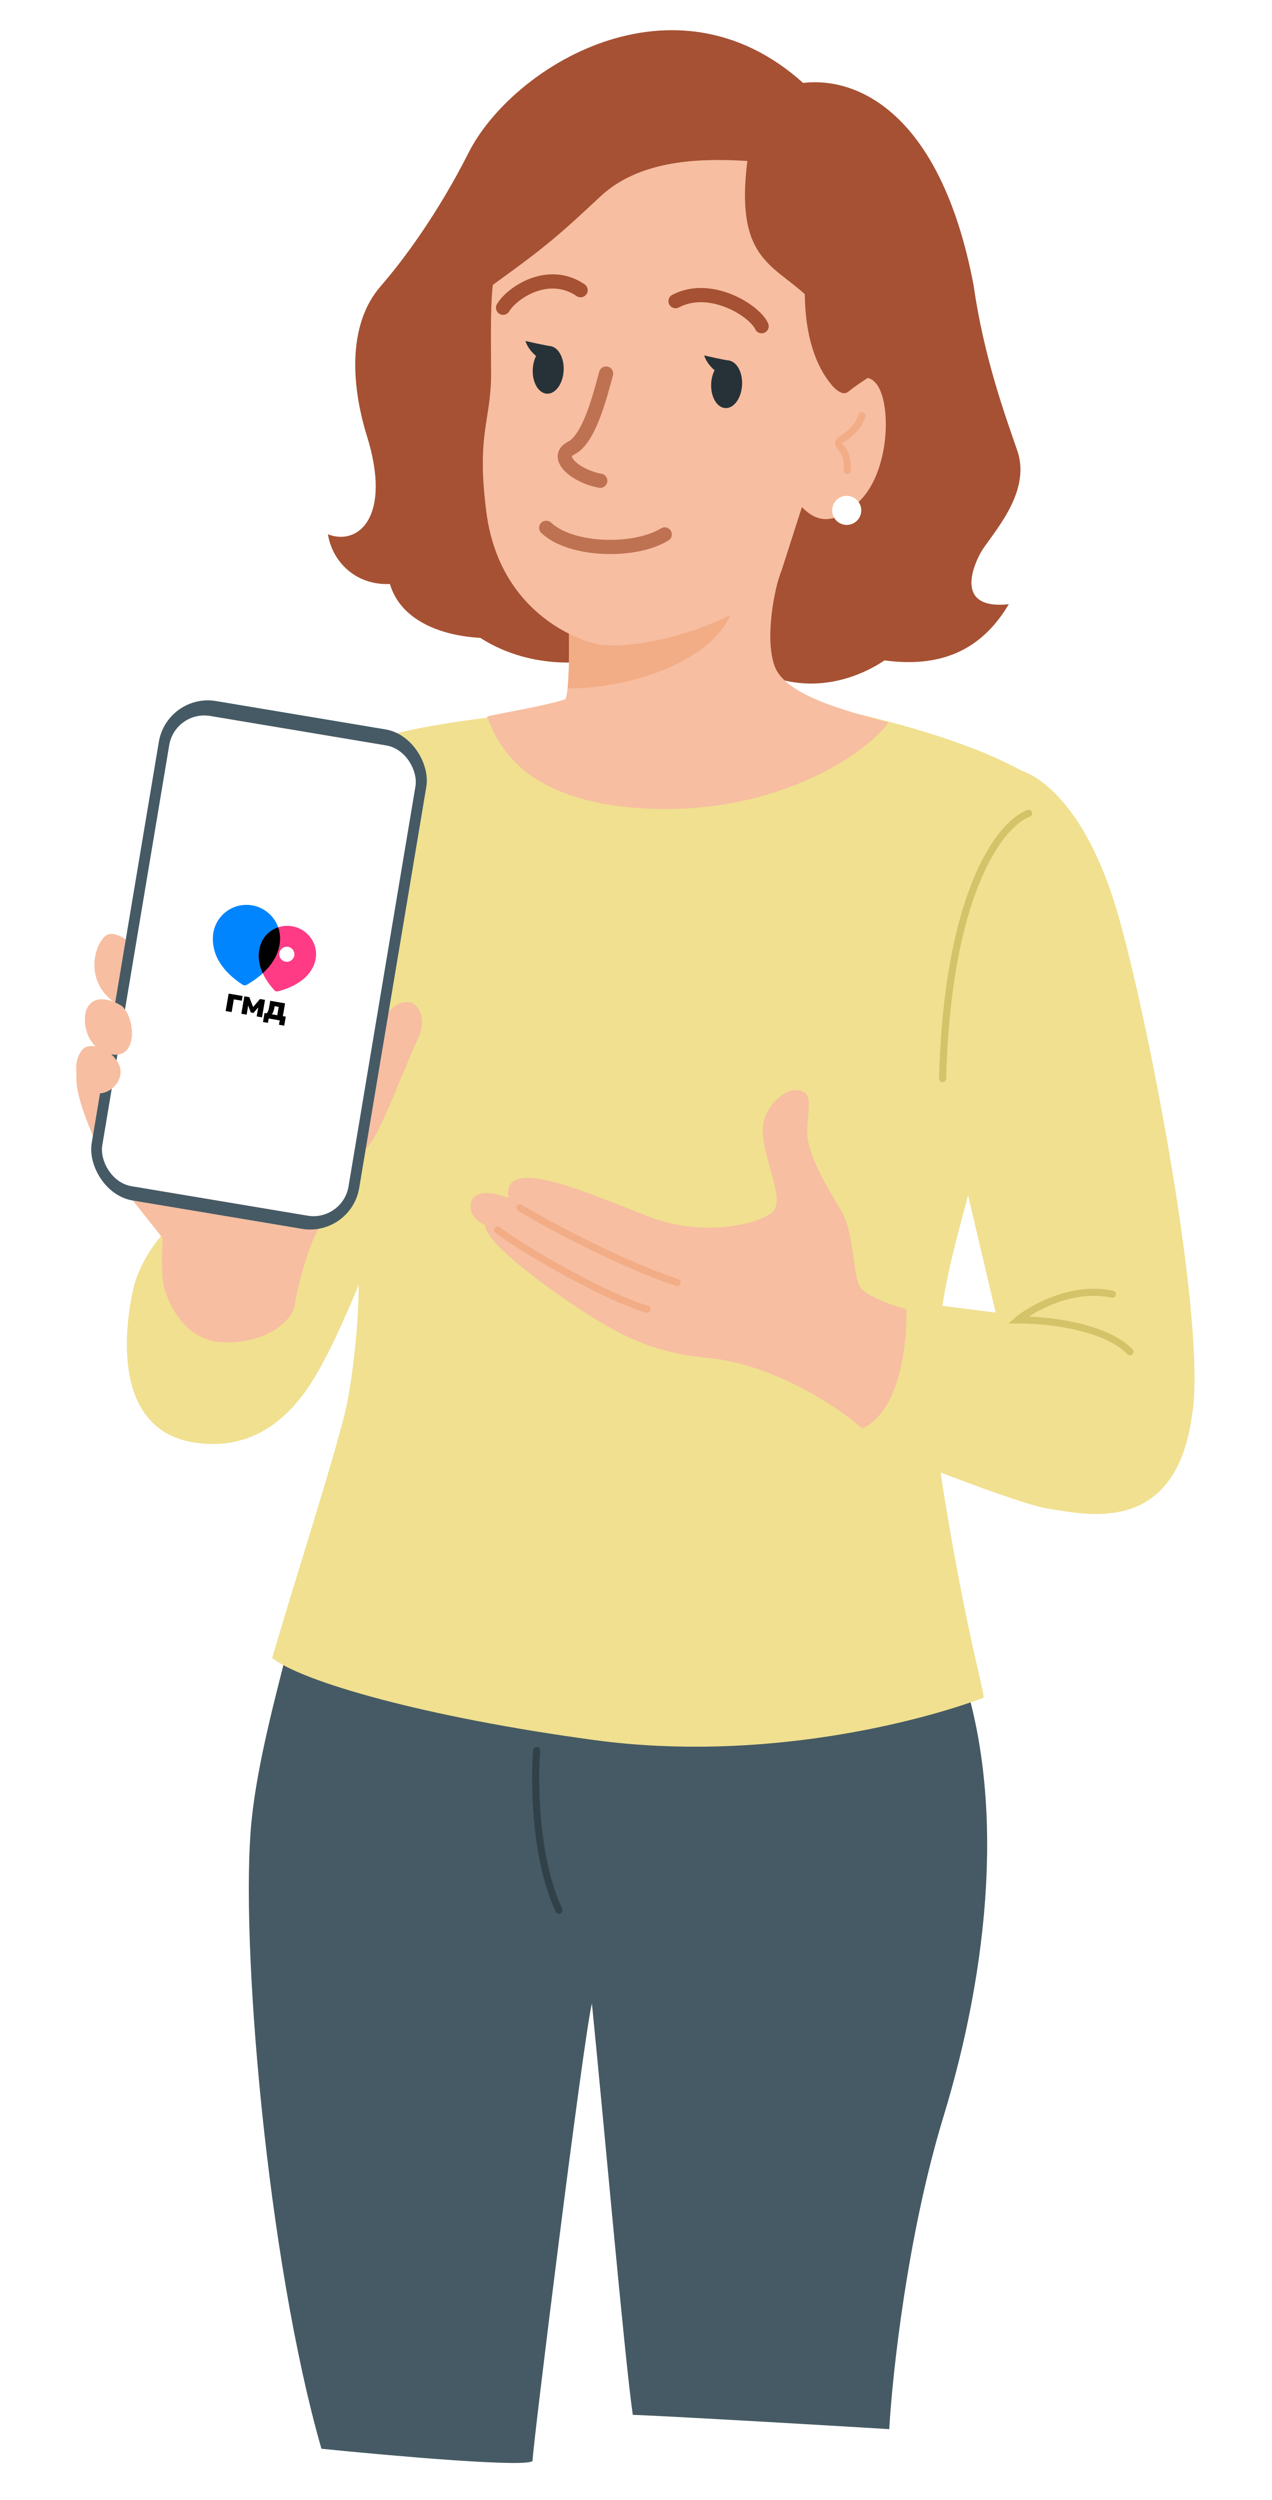
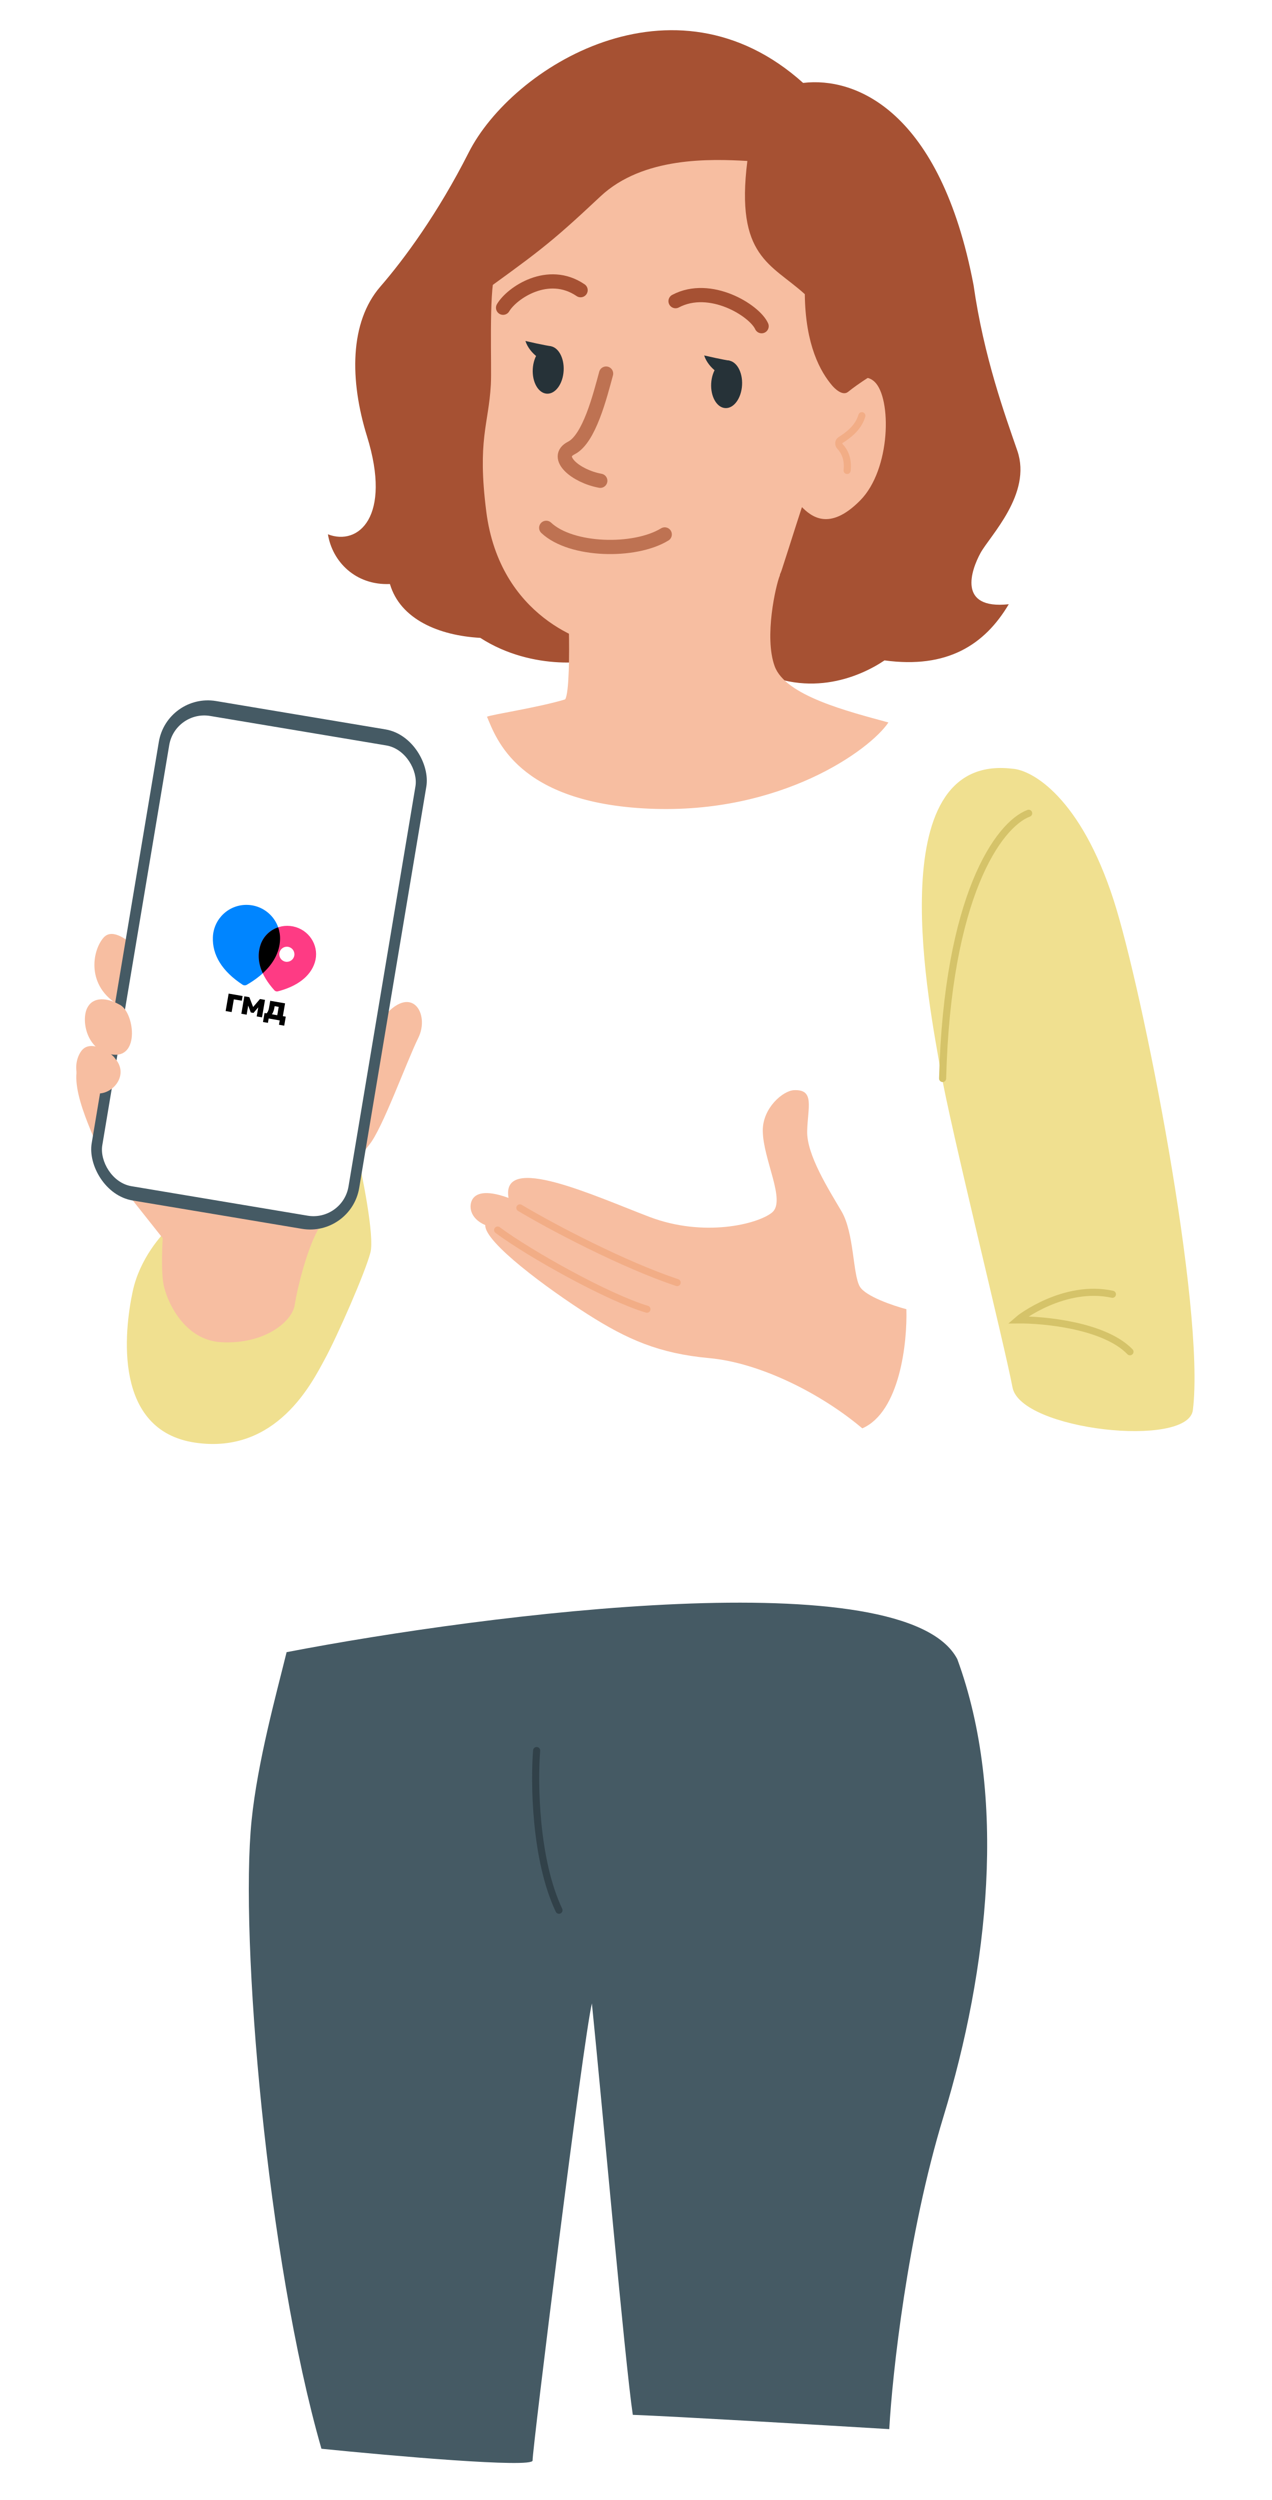
<svg xmlns="http://www.w3.org/2000/svg" width="257" height="505" viewBox="0 0 257 505" fill="none">
  <g clip-path="url(#clip0_2034_216)">
    <path d="M50.83 367.706C52.038 355.83 55.849 342.079 57.907 333.706C98.72 325.857 182.961 315.151 193.417 335.114C203.596 362.836 199.695 397.784 190.611 427.56C183.343 451.38 180.289 479.538 179.671 490.64C166.038 489.815 136.59 488.083 127.855 487.753C126.287 477.311 121.609 424.497 119.588 404.652C117.801 412.172 107.519 495.02 107.605 496.979C107.674 498.545 79.193 496.047 64.944 494.602C53.976 456.48 48.409 391.504 50.83 367.706Z" fill="#455A64" />
    <path d="M97.042 128.838C107.706 135.719 120.386 133.877 121.648 132.588C127.418 130.7 141.326 128.382 150.791 134.212C162.622 141.499 173.59 136.841 178.711 133.388C191.362 135.113 198.941 130.266 203.818 122.042C193.388 123.16 196.213 115.161 198.106 111.697C199.998 108.234 208.547 99.757 205.545 91.04C203.047 83.785 198.78 72.141 196.702 57.581C189.996 22.371 172.874 15.47 162.265 16.748C136.14 -6.737 103.47 13.471 94.685 30.825C88.472 43.099 81.644 52.36 76.861 57.871C70.583 65.106 70.653 76.85 74.155 88.138C79.198 104.393 72.41 110.302 66.254 107.92C67.138 113.407 71.797 118.255 78.782 117.964C80.864 125.062 88.631 128.369 97.042 128.838Z" fill="#A65133" />
-     <path d="M208.049 156.628C191.22 146.428 157.267 140.418 142.393 138.688C135.082 139.842 116.001 142.717 98.174 144.984C75.889 147.818 62.075 151.899 60.342 162.088C58.61 172.277 68.834 236.109 71.337 246.922C73.84 257.734 71.609 275.545 70.242 282.844C68.785 290.621 60.254 316.941 54.984 334.889C61.121 339.695 85.868 346.844 120.159 351.472C154.45 356.099 186.393 347.559 198.75 342.9C198.514 340.17 195.226 329.507 190.597 301.111C185.968 272.715 192.464 253.671 195.443 241.999C198.423 230.328 196.813 182.762 208.049 156.628Z" fill="#F0E090" />
    <path d="M114.176 141.266C115.019 140.083 115.037 131.635 114.945 127.476C131.478 122.194 158.811 113.223 157.542 116.289C156.77 118.155 154.346 128.632 156.523 134.579C158.701 140.526 171.291 143.685 179.502 145.923C175.794 151.462 157.828 164.5 131.187 163.339C104.545 162.178 100.253 149.155 98.394 144.763C99.308 144.329 109.071 142.842 114.176 141.266Z" fill="#F7BEA1" />
-     <path d="M147.846 123.599C143.552 134.491 125.389 139.226 114.68 139.032C115.017 135.932 115.011 130.54 114.944 127.476C115.31 127.359 115.682 127.24 116.06 127.12C122.087 126.827 132.57 123.232 147.846 123.599Z" fill="#F2AD86" />
    <path d="M99.175 77.668C99.379 74.01 98.742 59.391 99.997 55.127L99.483 46.104L125.963 21.66L155.236 24.231L165.425 43.869C168.561 52.684 177.125 73.354 173.686 76.01C168.599 79.939 160.827 106.417 157.915 115.212C155.317 123.062 134.582 131.012 122.075 130.315C118.516 130.117 100.968 124.72 98.25 103.323C96.408 88.818 98.723 85.781 99.175 77.668Z" fill="#F7BEA1" />
    <path d="M106.16 68.873C109.691 69.694 111.256 69.923 111.256 69.923C111.78 70.419 112.102 72.097 111.236 72.782C110.152 73.639 106.977 71.473 106.16 68.873Z" fill="#263238" />
    <path d="M142.273 71.794C145.804 72.615 147.369 72.844 147.369 72.844C147.893 73.34 148.215 75.018 147.349 75.703C146.265 76.56 143.09 74.394 142.273 71.794Z" fill="#263238" />
    <path d="M122.457 75.456C121.221 79.996 119.059 88.653 115.432 90.489C111.805 92.325 116.292 96.195 121.284 97.108" stroke="#BE7252" stroke-width="2.872" stroke-linecap="round" />
    <path d="M20.908 189.403C22.814 187.207 26.224 190.359 27.354 191.217C28.416 192.669 29.358 194.816 29.927 195.325C30.637 195.961 29.378 202.503 24.076 203.053C17.426 199.252 18.561 192.107 20.908 189.403Z" fill="#F7BEA1" />
    <path d="M101.645 62.158C103.421 59.149 110.763 54.159 117.305 58.613" stroke="#A65133" stroke-width="2.872" stroke-linecap="round" />
    <path d="M153.879 65.886C152.448 62.698 143.486 57.128 136.49 60.828" stroke="#A65133" stroke-width="2.872" stroke-linecap="round" />
    <path d="M110.361 106.61C115.403 111.358 128.234 111.655 134.306 107.944" stroke="#BE7252" stroke-width="2.872" stroke-linecap="round" />
    <path d="M176.702 77.114C173.927 74.488 169.613 78.311 167.803 80.55C165.189 87.144 160.35 100.729 161.909 102.314C163.859 104.295 167.524 107.401 173.774 101.103C180.024 94.804 180.171 80.397 176.702 77.114Z" fill="#F7BEA1" />
    <path d="M121.307 39.681C129.915 31.596 143.617 32.099 151 32.511C148.558 51.917 155.812 53.259 162.607 59.415C162.722 69.755 165.781 75.131 168.16 77.908C168.576 78.393 170.207 80.075 171.347 79.151C175.516 75.773 185.485 70.1 190.874 67.618L162.123 22.343L129.771 14.253L106.942 24.366C100.537 34.602 89.143 57.123 94.489 61.228C108.561 51.017 110.546 49.788 121.307 39.681Z" fill="#A65133" />
    <ellipse cx="110.761" cy="74.708" rx="3.124" ry="4.818" transform="rotate(3.189 110.761 74.708)" fill="#263238" />
    <ellipse cx="146.811" cy="77.616" rx="3.124" ry="4.818" transform="rotate(3.189 146.811 77.616)" fill="#263238" />
    <path d="M174.135 83.965C173.44 86.365 171.439 87.874 169.821 88.89C169.384 89.164 169.354 89.796 169.708 90.171C170.611 91.126 171.417 92.655 171.155 95.026" stroke="#F2AD86" stroke-width="1.436" stroke-linecap="round" />
-     <ellipse cx="171.074" cy="103.087" rx="2.939" ry="2.938" transform="rotate(3.189 171.074 103.087)" fill="white" />
    <path d="M108.425 353.58C107.91 360.064 108.091 375.593 112.937 385.831" stroke="#314149" stroke-width="1.436" stroke-linecap="round" />
    <path d="M225.01 181.818C218.326 161.115 208.561 155.489 204.513 155.263C177.157 152.019 188.118 204.78 190.008 216.004C191.898 227.227 202.934 271.522 204.567 280.217C206.201 288.911 240.059 292.563 241.013 284.812C243.561 264.115 230.796 199.742 225.01 181.818Z" fill="#F0E090" />
-     <path d="M211.992 304.765C204.535 303.676 170.42 289.66 169.768 289.287C183.676 281.311 181.025 266.468 178.677 262.299C181.355 262.56 212.788 266.652 217.362 267.132C221.936 267.611 241.874 269.338 241.057 284.003C238.394 310.67 219.448 305.853 211.992 304.765Z" fill="#F0E090" />
    <path d="M26.817 260.812C28.22 254.278 32.618 249.249 34.641 247.552L71.898 231.681C73.232 237.423 75.688 249.721 74.845 252.98C73.791 257.054 68.112 269.961 65.613 274.545C63.114 279.129 55.917 293.841 39.403 291.386C22.888 288.931 25.063 268.98 26.817 260.812Z" fill="#F0E090" />
    <path d="M154.113 228.435C154.056 223.782 158.205 220.312 160.387 220.196C164.662 219.967 163.21 223.63 163.085 228.449C162.961 233.269 167.469 240.292 170.034 244.685C172.6 249.078 172.279 257.417 173.727 259.875C174.886 261.841 180.477 263.733 183.128 264.433C183.335 271.072 181.843 285.18 174.222 288.502C165.827 281.406 153.489 275.244 143.309 274.317C133.129 273.389 126.661 270.507 118.729 265.455C110.796 260.403 97.851 250.919 98.044 247.445C94.808 246.041 94.73 243.496 95.424 242.286C96.053 241.189 97.802 240.156 102.748 241.956C101.147 232.75 120.211 241.607 131.21 245.787C142.21 249.968 153.064 247.269 155.97 244.921C158.876 242.573 154.186 234.252 154.113 228.435Z" fill="#F7BEA1" />
    <path d="M224.754 261.418C215.018 259.315 206.048 266.228 205.637 266.595C211.071 266.541 223.211 267.751 228.303 273.029M207.834 164.267C201.75 166.558 191.394 181.014 190.45 217.839" stroke="#D5C369" stroke-width="1.436" stroke-linecap="round" />
    <path d="M105.038 243.968C111.718 247.966 126.117 255.498 136.812 259.058M100.541 248.447C106.962 253.235 122.911 262.134 130.711 264.437" stroke="#F2AD86" stroke-width="1.436" stroke-linecap="round" />
    <path d="M44.664 271.098C37.616 270.706 34.099 263.655 33.221 260.179C32.779 258.762 32.571 255.583 32.877 250.098C31.59 248.477 24.431 239.443 21.013 235.129C19.912 230.996 13.691 220.263 15.879 214.905C17.603 210.686 26.042 213.985 29.542 211.343C35.303 206.995 36.413 198.081 36.672 198.241C37.29 198.619 63.951 203.417 77.204 205.768C83.105 198.353 86.92 204.75 84.521 209.62C82.123 214.491 77.254 228.039 74.602 231.226C72.2 234.113 66.223 244.667 64.068 248.724C61.914 252.781 60.053 260.228 59.545 263.574C59.037 266.919 53.475 271.589 44.664 271.098Z" fill="#F7BEA1" />
    <rect width="54.815" height="102.305" rx="10.051" transform="matrix(0.986 0.165 -0.165 0.986 33.747 139.941)" fill="#455A64" />
    <rect width="50.452" height="96.329" rx="7.179" transform="matrix(0.986 0.165 -0.165 0.986 35.376 143.425)" fill="white" />
    <path d="M16.407 212.314C18.302 209.654 22.736 212.815 23.308 213.864C26.361 217.431 22.155 221.836 18.726 220.674C15.297 219.513 14.512 214.974 16.407 212.314Z" fill="#F7BEA1" />
    <path d="M17.607 203.622C18.812 201.167 21.748 201.574 24.054 202.866C27.136 204.153 28.445 214.045 22.472 212.966C17.428 212.054 16.403 206.078 17.607 203.622Z" fill="#F7BEA1" />
  </g>
  <g filter="url(#filter0_d_2034_216)">
    <path d="M38.455 187.398C39.128 183.502 39.465 181.555 40.48 180.198C41.373 179.004 42.621 178.124 44.045 177.683C45.663 177.182 47.611 177.519 51.507 178.192L59.336 179.545C63.231 180.218 65.179 180.555 66.536 181.57C67.729 182.463 68.61 183.711 69.05 185.135C69.551 186.754 69.215 188.702 68.541 192.597L67.189 200.426C66.515 204.322 66.179 206.269 65.164 207.626C64.271 208.82 63.023 209.7 61.599 210.141C59.98 210.642 58.032 210.305 54.137 209.632L46.307 208.279C42.412 207.606 40.464 207.269 39.108 206.254C37.914 205.361 37.034 204.113 36.593 202.689C36.092 201.07 36.429 199.122 37.102 195.227L38.455 187.398Z" fill="white" />
    <path d="M53.133 205.767L53.448 203.945L53.88 204.02C54.023 203.846 54.138 203.648 54.227 203.402C54.317 203.157 54.366 202.833 54.434 202.442L54.6 201.481L57.597 201.999L57.15 204.585L57.738 204.687L57.423 206.509L56.365 206.326L56.517 205.444L54.284 205.058L54.132 205.94L53.133 205.767ZM54.936 204.21L56.021 204.397L56.312 202.709L55.489 202.567L55.424 202.94C55.383 203.18 55.318 203.415 55.231 203.647C55.144 203.878 55.047 204.058 54.936 204.21Z" fill="black" />
    <path d="M48.761 204.104L49.37 200.578L50.379 200.752L51.144 202.743L52.527 201.123L53.542 201.299L52.933 204.825L51.862 204.64L52.232 202.502L52.404 202.532L51.221 203.936L50.672 203.841L50.029 202.121L50.201 202.151L49.831 204.289L48.761 204.104Z" fill="black" />
    <path d="M45.588 203.555L46.197 200.029L49.018 200.517L48.854 201.468L47.246 201.19L46.801 203.765L45.588 203.555Z" fill="black" />
    <path d="M56.583 189.169C56.734 185.42 53.817 182.264 50.06 182.113C46.304 181.962 43.162 184.874 43.011 188.623C42.865 192.251 44.894 195.531 49.002 198.231C49.259 198.401 49.588 198.41 49.855 198.256C53.887 195.934 56.438 192.79 56.583 189.169Z" fill="#0085FF" />
    <path d="M63.612 193.732C64.543 190.744 62.83 187.557 59.783 186.607C56.735 185.658 53.531 187.313 52.6 190.301C51.699 193.193 52.656 196.285 55.443 199.367C55.617 199.56 55.885 199.64 56.137 199.575C59.944 198.592 62.713 196.619 63.612 193.732Z" fill="#FE3B84" />
    <circle cx="57.957" cy="192.087" r="1.527" transform="rotate(9.804 57.957 192.087)" fill="white" />
    <path d="M56.202 186.638C56.481 187.428 56.62 188.281 56.584 189.169C56.483 191.691 55.212 193.981 53.089 195.924C52.2 194.005 52.035 192.114 52.6 190.301C53.158 188.51 54.533 187.198 56.202 186.638Z" fill="black" />
  </g>
  <defs>
    <filter id="filter0_d_2034_216" x="30.755" y="172.504" width="44.133" height="44.133" filterUnits="userSpaceOnUse" color-interpolation-filters="sRGB">
      <feFlood flood-opacity="0" result="BackgroundImageFix" />
      <feColorMatrix in="SourceAlpha" type="matrix" values="0 0 0 0 0 0 0 0 0 0 0 0 0 0 0 0 0 0 127 0" result="hardAlpha" />
      <feOffset dy="0.659" />
      <feGaussianBlur stdDeviation="2.212" />
      <feComposite in2="hardAlpha" operator="out" />
      <feColorMatrix type="matrix" values="0 0 0 0 0.621 0 0 0 0 0.673 0 0 0 0 0.905 0 0 0 0.35 0" />
      <feBlend mode="normal" in2="BackgroundImageFix" result="effect1_dropShadow_2034_216" />
      <feBlend mode="normal" in="SourceGraphic" in2="effect1_dropShadow_2034_216" result="shape" />
    </filter>
    <clipPath id="clip0_2034_216">
      <rect width="229.206" height="492.609" fill="white" transform="translate(27.405) rotate(3.189)" />
    </clipPath>
  </defs>
</svg>